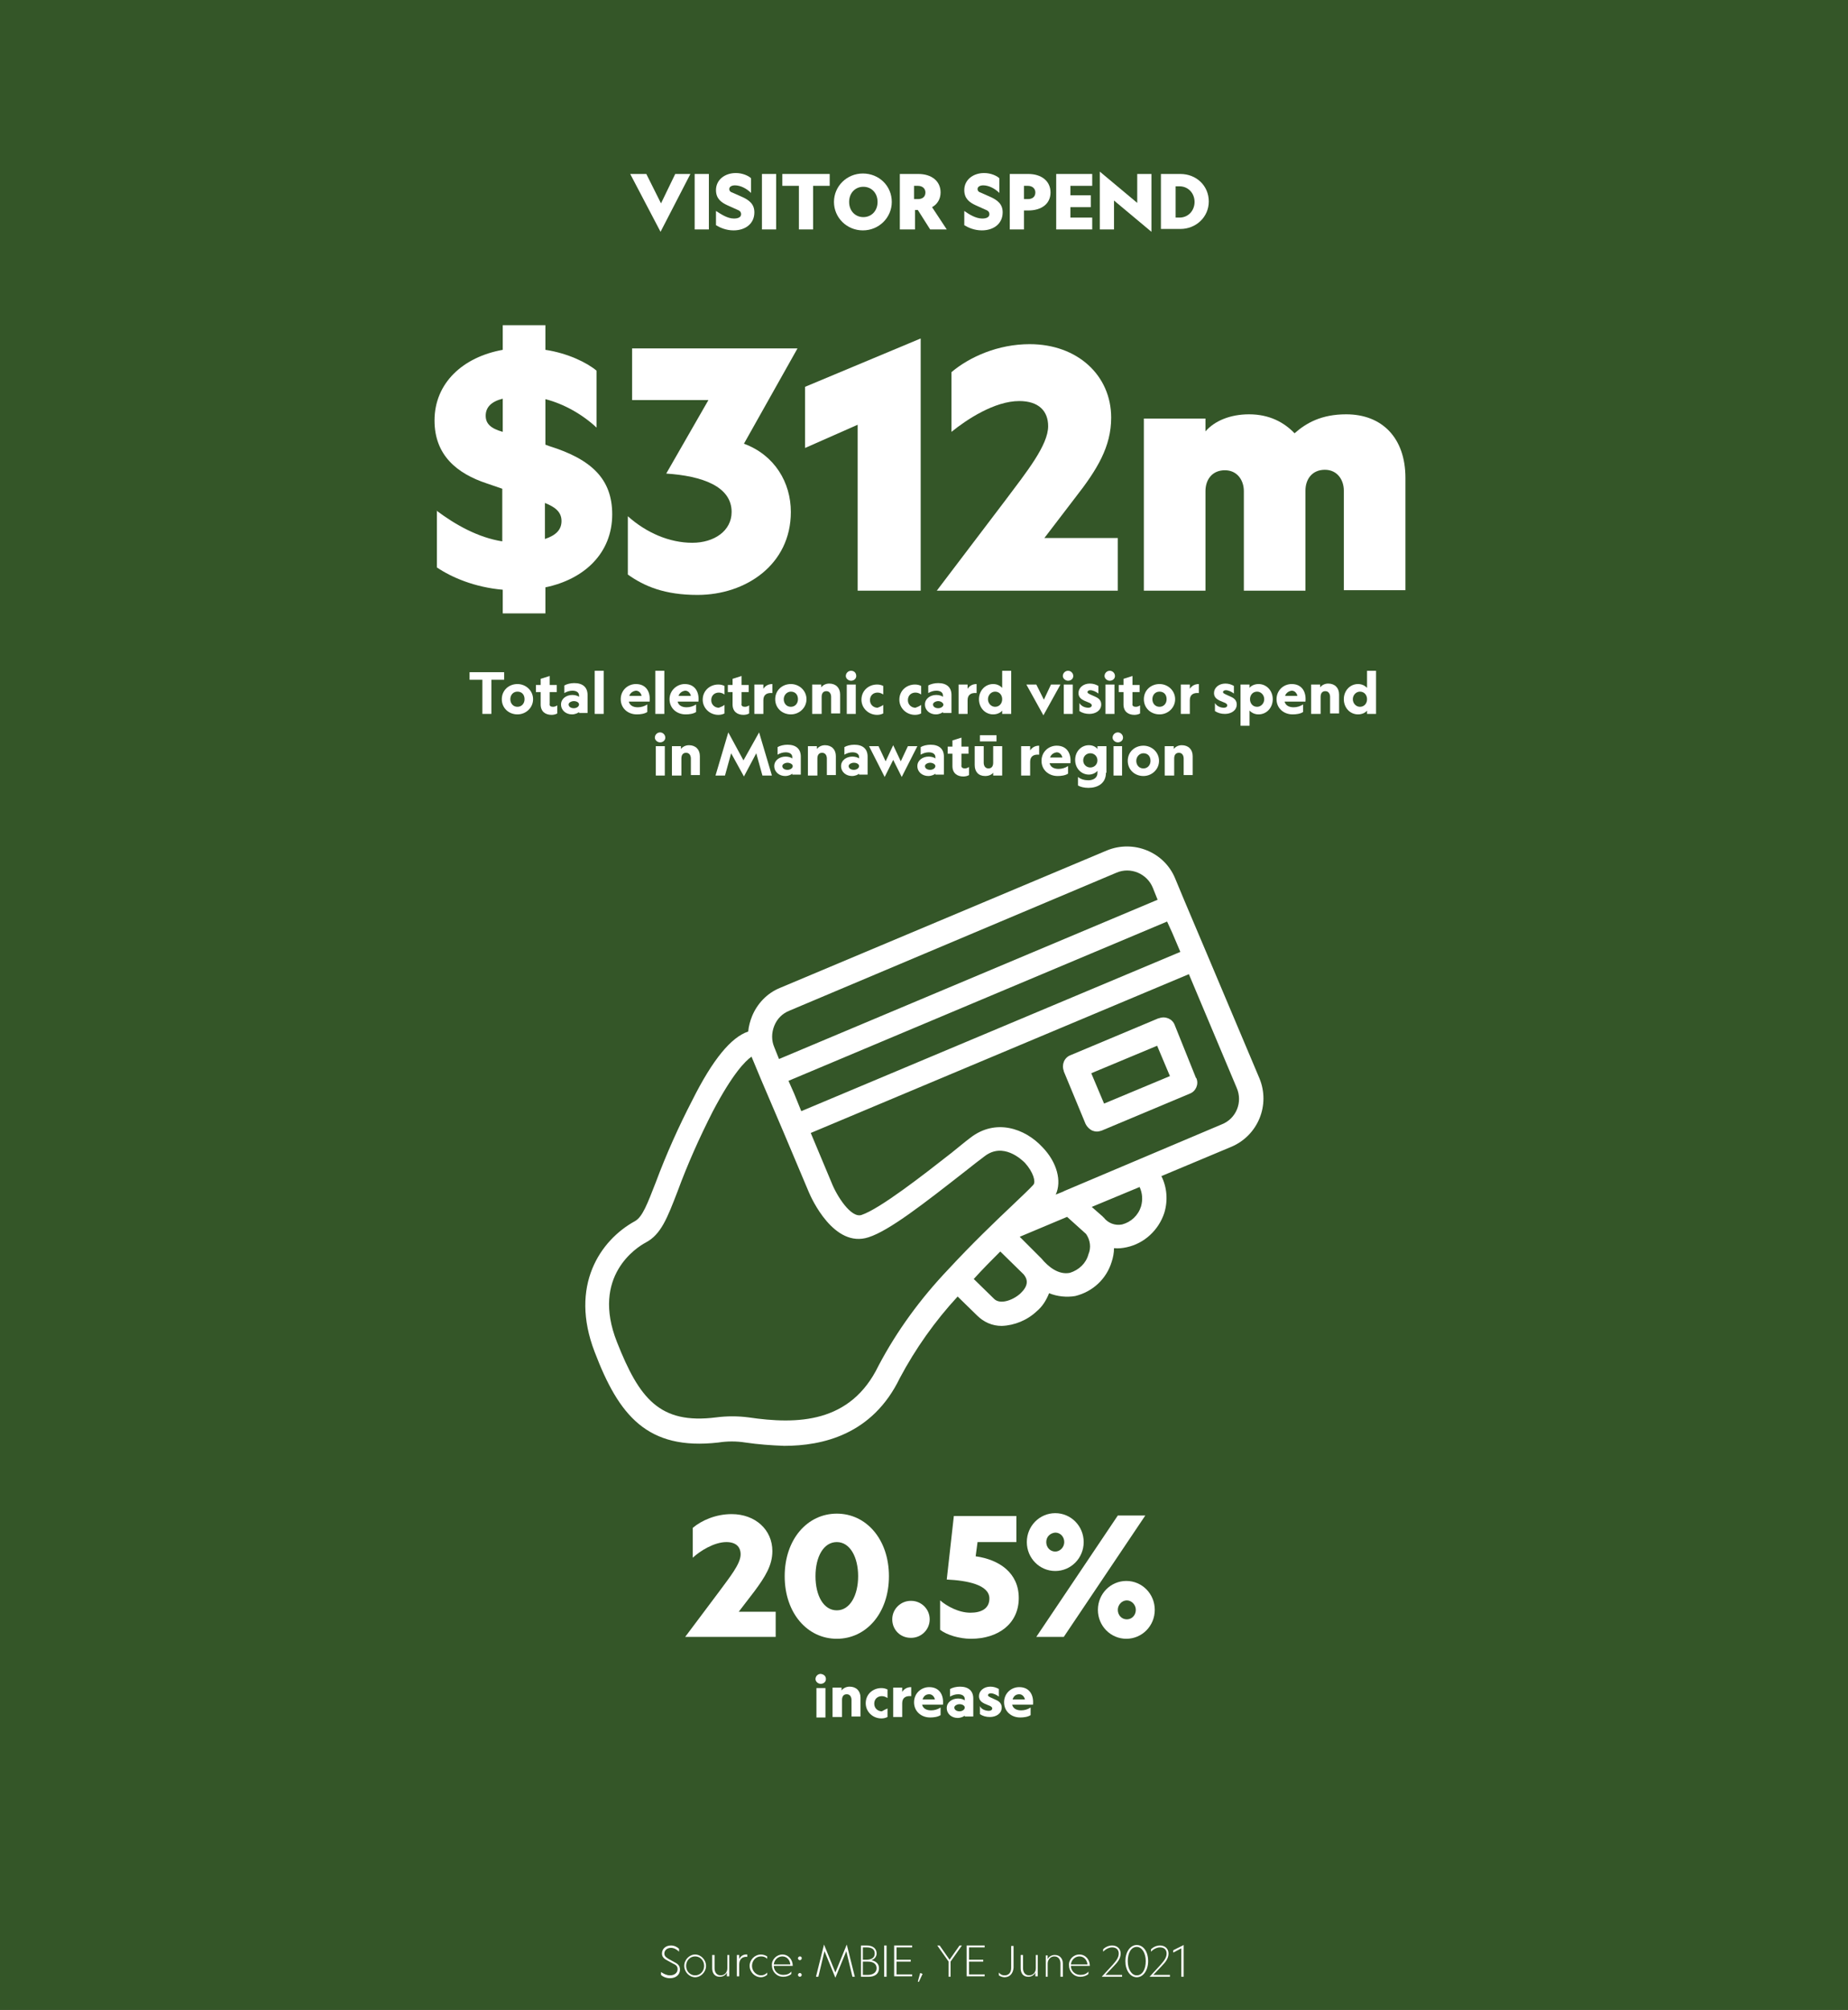
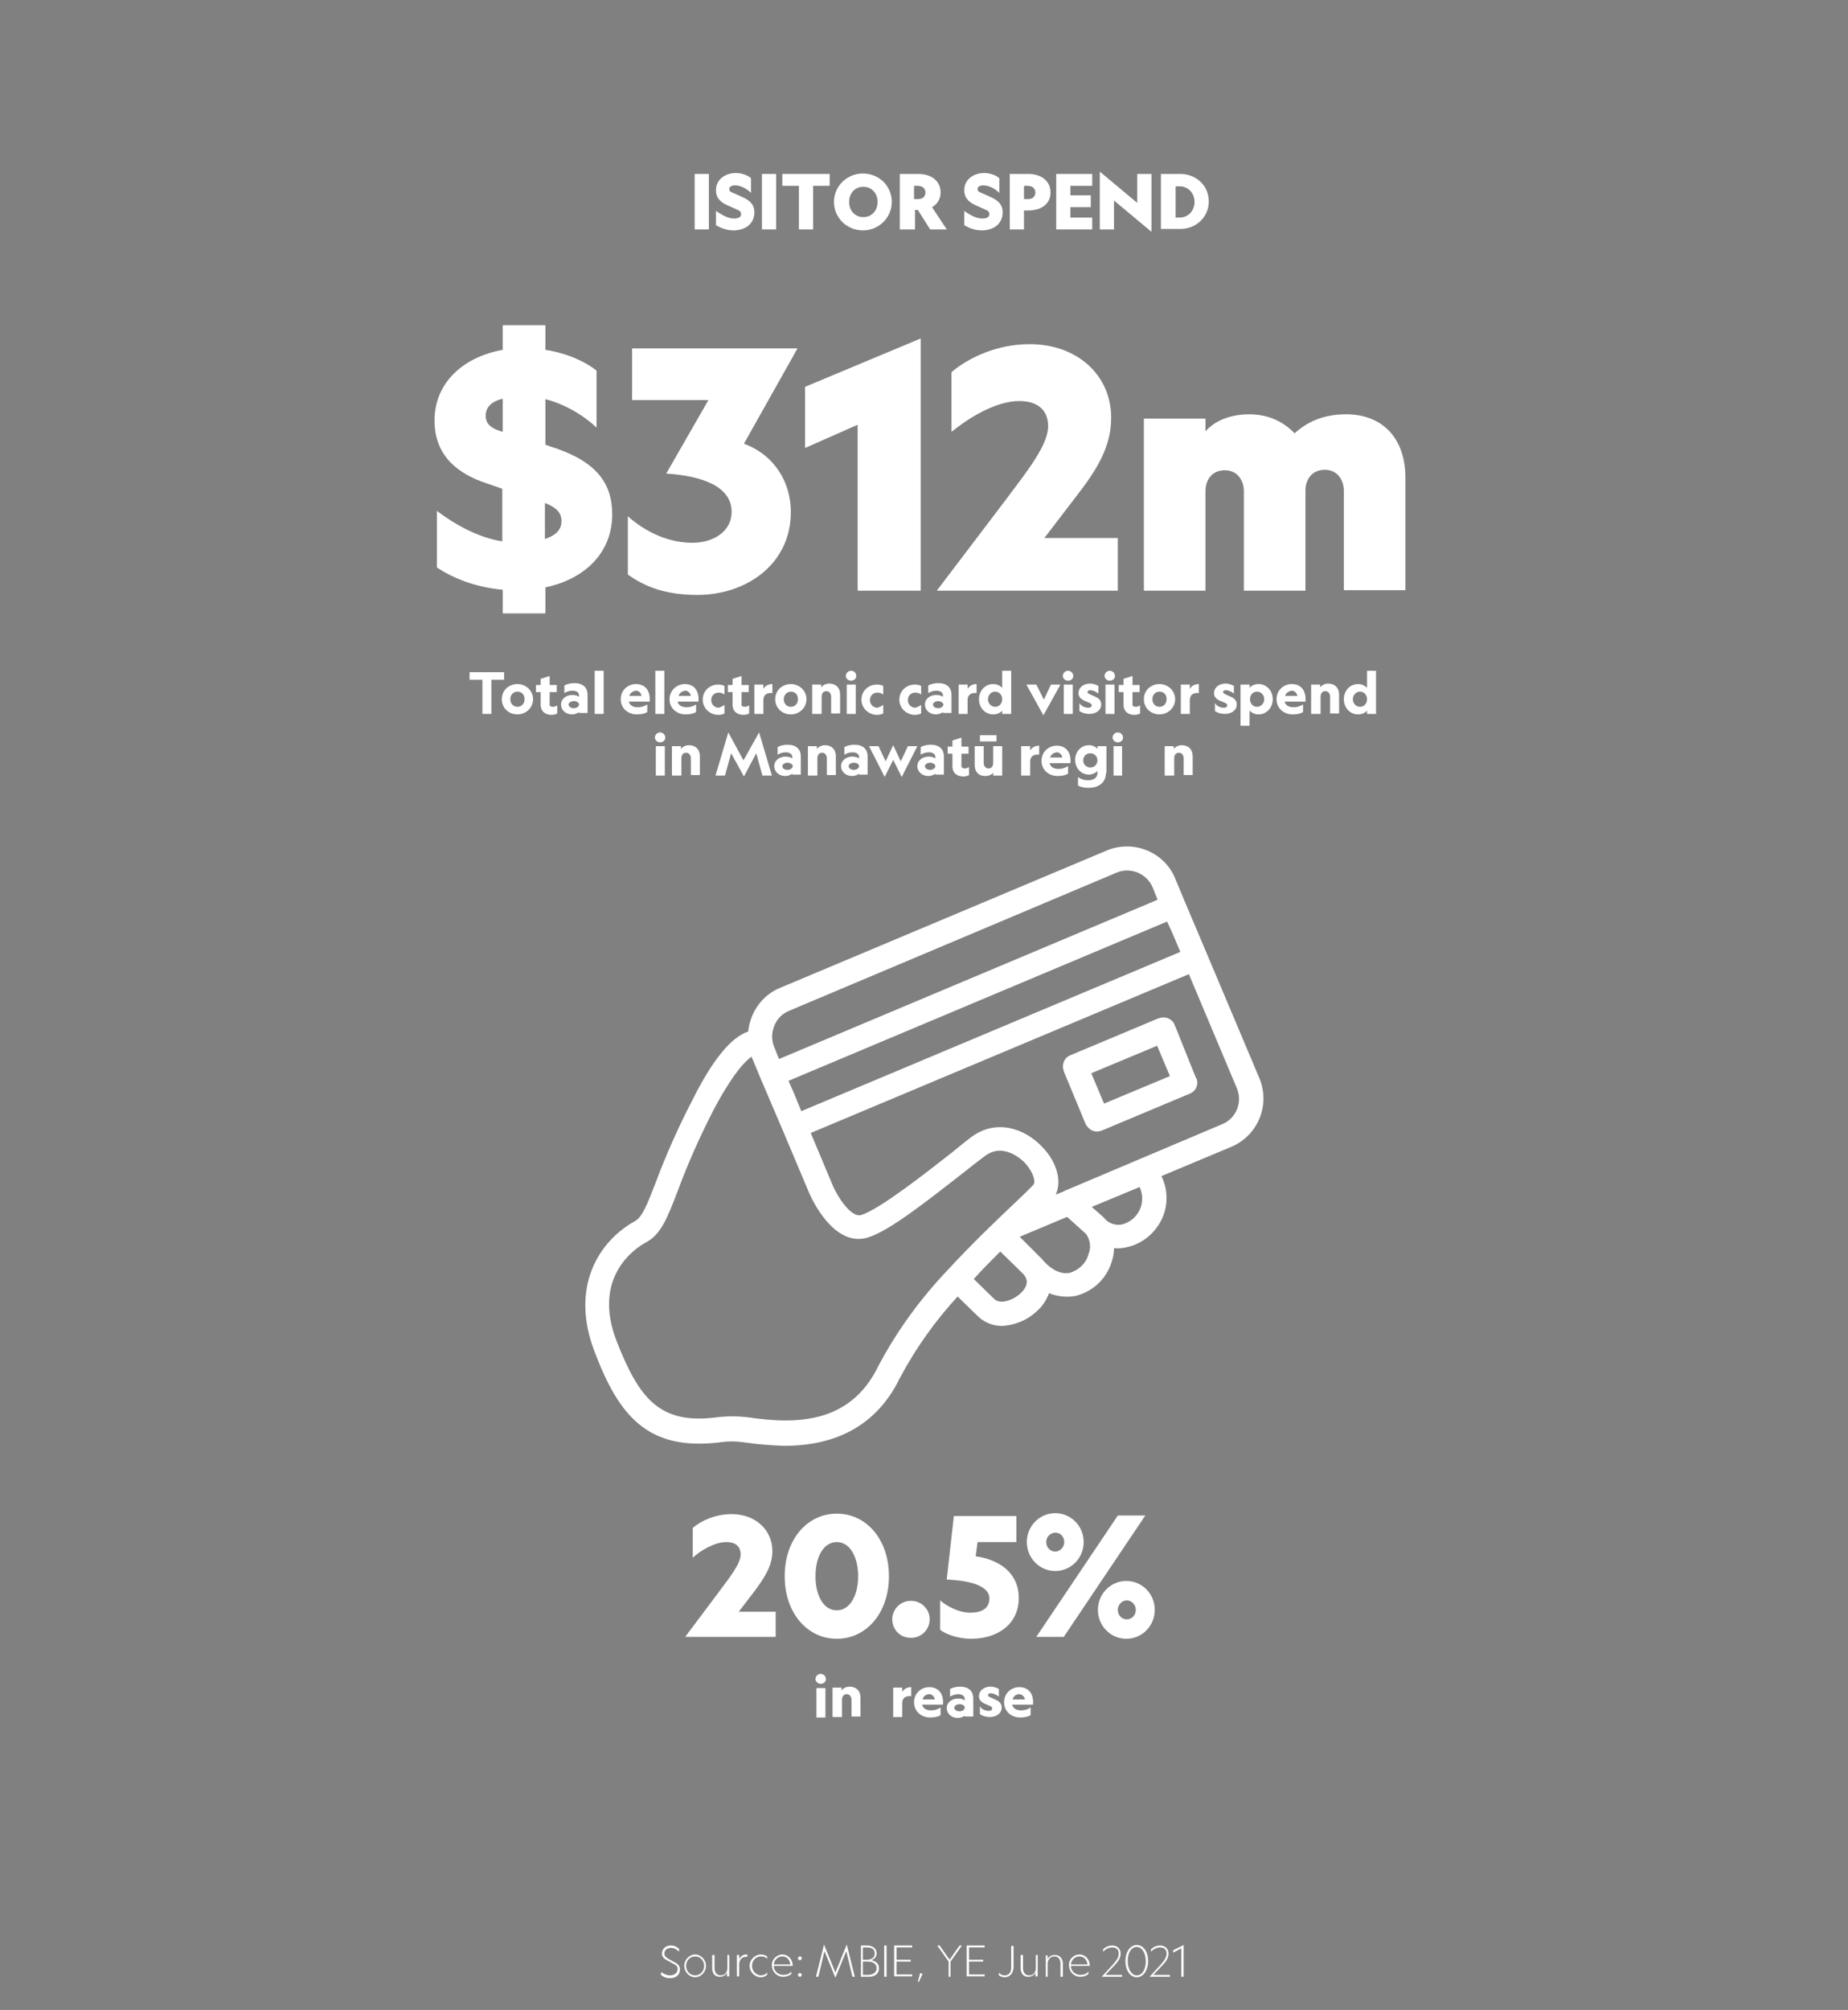
<svg xmlns="http://www.w3.org/2000/svg" xmlns:xlink="http://www.w3.org/1999/xlink" version="1.1" id="Layer_1" x="0px" y="0px" viewBox="0 0 390 424" style="enable-background:new 0 0 390 424;" xml:space="preserve">
  <rect x="0" y="0" width="390" height="424" fill="#808080" stroke="none" />
  <style type="text/css">
	.st0{clip-path:url(#SVGID_00000114034762652358859490000016281493060487600312_);fill:#345628;}
	.st1{enable-background:new    ;}
	.st2{fill:#FFFFFF;}
</style>
  <g>
    <g>
      <g>
        <defs>
-           <rect id="SVGID_1_" width="390" height="424" />
-         </defs>
+           </defs>
        <clipPath id="SVGID_00000181056143397305308170000015966554180770235043_">
          <use xlink:href="#SVGID_1_" style="overflow:visible;" />
        </clipPath>
        <polygon style="clip-path:url(#SVGID_00000181056143397305308170000015966554180770235043_);fill:#345628;" points="-0.6,-0.5      -0.6,424 390.6,424 390.6,-0.5    " />
      </g>
    </g>
    <g class="st1">
      <path class="st2" d="M92.1,107.7c4,3,8.8,5.7,13.9,6.5v-11.1l-3.2-1.1c-6.4-2.1-11.1-6-11.1-13.3c0-7.9,6-13.4,14.4-14.9v-5.2h9    v5.2c4.7,0.7,8.8,2.7,10.8,4.4v12c-3-2.8-6.9-5-10.8-6v9.6l0.8,0.3c9,2.8,13.3,7,13.3,14.4c0,8.2-5.9,13.7-14.1,15.4v5.5h-9v-5    c-5.9-0.5-10.8-2.6-13.9-4.7V107.7z M106.1,91.1v-7c-2.4,0.6-3.6,1.8-3.6,3.6C102.5,89.4,103.6,90.4,106.1,91.1z M115,106.1v7.6    c2.4-0.8,3.5-2,3.5-3.8C118.5,107.9,117,106.9,115,106.1z" />
      <path class="st2" d="M133.5,73.5h34.8L157,93.6c6.5,2.4,9.9,8.2,9.9,14.4c0,11.1-9.5,17.5-19.7,17.5c-6.9,0-11.2-1.8-14.7-4.3    v-12.3c3.9,3.5,8.8,5.6,13.6,5.6c4.6,0,8.3-2.5,8.3-6.5c0-5.4-6.2-7.6-13.8-8.1l8.9-15.5h-16.1V73.5z" />
      <path class="st2" d="M194.3,124.6H181v-35l-11.1,4.9V81.6l24.4-10.2V124.6z" />
      <path class="st2" d="M235.9,113.7v10.9h-38.2l14.5-19.1c4.5-6,9-11.6,9-15.6c0-3.2-2-5.3-6.1-5.3c-5.2,0-11.1,3.9-14.3,6.5V78.5    c3.8-3.2,9.8-5.9,16.5-5.9c10.1,0,17.2,6.6,17.2,15.5c0,6.1-2.9,10.9-7.6,16.9l-6.5,8.5H235.9z" />
      <path class="st2" d="M275.5,124.6h-13v-21c0-2.3-1.4-4.4-4-4.4c-2.7,0-4.1,2-4.1,4.4v21h-13V88.3h13v2.7c1.9-2.2,5.2-3.6,9.2-3.6    c4.3,0,7.4,1.7,9.6,4c2.5-2.2,5.7-4,10.9-4c7.6,0,12.5,5,12.5,13.4v23.7h-13v-21c0-2.3-1.4-4.4-4-4.4c-2.7,0-4.1,2-4.1,4.4V124.6z    " />
    </g>
    <g class="st1">
      <path class="st2" d="M103.7,143.4v7.2h-1.9v-7.2h-2.7v-1.6h7.3v1.6H103.7z" />
    </g>
    <g class="st1">
      <path class="st2" d="M105.9,147.5c0-1.9,1.5-3.2,3.3-3.2c1.8,0,3.3,1.4,3.3,3.2s-1.5,3.2-3.3,3.2    C107.4,150.7,105.9,149.4,105.9,147.5z M107.7,147.5c0,0.9,0.6,1.6,1.5,1.6c0.9,0,1.5-0.7,1.5-1.6c0-1-0.6-1.6-1.5-1.6    C108.3,145.9,107.7,146.6,107.7,147.5z" />
      <path class="st2" d="M116.7,149.1c0.3,0,0.6-0.1,0.9-0.3v1.7c-0.3,0.2-0.8,0.3-1.2,0.3c-1.3,0-2.3-0.7-2.3-2.2v-2.6h-1v-1.5h1    v-1.3l1.9-0.6v1.9h1.5v1.5h-1.5v2.4C115.9,148.9,116.2,149.1,116.7,149.1z" />
      <path class="st2" d="M122.2,150.2c-0.2,0.2-0.8,0.5-1.5,0.5c-1.2,0-2.3-0.8-2.3-2.1c0-1.2,1.1-2,2.4-2c0.6,0,1.2,0.2,1.4,0.4v-0.3    c0-0.6-0.5-1-1.4-1c-0.6,0-1.2,0.2-1.7,0.5v-1.6c0.5-0.3,1.3-0.5,2.1-0.5c1.8,0,2.8,0.9,2.8,2.5v3.8h-1.8V150.2z M121.1,147.9    c-0.5,0-1.1,0.3-1.1,0.7c0,0.5,0.5,0.8,1.1,0.8c0.5,0,1.1-0.3,1.1-0.8C122.2,148.2,121.7,147.9,121.1,147.9z" />
      <path class="st2" d="M127.4,141.5v9.1h-1.9v-9.1H127.4z" />
      <path class="st2" d="M134.2,144.3c2.2,0,3.1,1.7,2.9,3.7h-4.4c0.2,0.8,0.9,1.2,1.9,1.2c0.7,0,1.4-0.2,2-0.6v1.6    c-0.6,0.4-1.5,0.5-2.2,0.5c-1.9,0-3.4-1.3-3.4-3.2S132.5,144.3,134.2,144.3z M132.8,146.8h2.6c-0.1-0.5-0.5-1.1-1.2-1.1    C133.5,145.8,133,146.2,132.8,146.8z" />
      <path class="st2" d="M140.2,141.5v9.1h-1.9v-9.1H140.2z" />
      <path class="st2" d="M144.5,144.3c2.2,0,3.1,1.7,2.9,3.7h-4.4c0.2,0.8,0.9,1.2,1.9,1.2c0.7,0,1.4-0.2,2-0.6v1.6    c-0.6,0.4-1.5,0.5-2.2,0.5c-1.9,0-3.4-1.3-3.4-3.2S142.9,144.3,144.5,144.3z M143.2,146.8h2.6c-0.1-0.5-0.5-1.1-1.2-1.1    C143.9,145.8,143.4,146.2,143.2,146.8z" />
      <path class="st2" d="M152.9,148.7v1.8c-0.4,0.2-0.8,0.3-1.3,0.3c-1.8,0-3.3-1.4-3.3-3.2c0-1.9,1.5-3.2,3.3-3.2    c0.5,0,0.9,0.1,1.3,0.3v1.8c-0.3-0.2-0.7-0.4-1.2-0.4c-0.9,0-1.6,0.6-1.6,1.6c0,1,0.8,1.6,1.6,1.6    C152.2,149.1,152.5,149,152.9,148.7z" />
      <path class="st2" d="M157.2,149.1c0.3,0,0.6-0.1,0.9-0.3v1.7c-0.3,0.2-0.8,0.3-1.2,0.3c-1.3,0-2.3-0.7-2.3-2.2v-2.6h-1v-1.5h1    v-1.3l1.9-0.6v1.9h1.5v1.5h-1.5v2.4C156.4,148.9,156.7,149.1,157.2,149.1z" />
      <path class="st2" d="M163,146.2c-1.1-0.1-1.9,0.3-1.9,1.5v2.9h-1.9v-6.2h1.9v0.9c0.4-0.6,1-1,1.9-1V146.2z" />
    </g>
    <g class="st1">
      <path class="st2" d="M163.6,147.5c0-1.9,1.5-3.2,3.3-3.2c1.8,0,3.3,1.4,3.3,3.2s-1.5,3.2-3.3,3.2    C165.1,150.7,163.6,149.4,163.6,147.5z M165.4,147.5c0,0.9,0.6,1.6,1.5,1.6c0.9,0,1.5-0.7,1.5-1.6c0-1-0.6-1.6-1.5-1.6    C166.1,145.9,165.4,146.6,165.4,147.5z" />
      <path class="st2" d="M173.3,150.6h-1.9v-6.2h1.9v0.6c0.3-0.4,0.9-0.8,1.7-0.8c1.4,0,2.3,0.9,2.3,2.3v4h-1.9v-3.5    c0-0.6-0.3-1.2-1-1.2c-0.7,0-1,0.5-1,1.2V150.6z" />
      <path class="st2" d="M180.7,142.6c0,0.6-0.5,1-1.1,1h0c-0.6,0-1.1-0.5-1.1-1c0-0.6,0.5-1.1,1.1-1.1h0    C180.3,141.5,180.7,142,180.7,142.6z M180.6,144.4v6.2h-1.9v-6.2H180.6z" />
      <path class="st2" d="M186.4,148.7v1.8c-0.4,0.2-0.8,0.3-1.3,0.3c-1.8,0-3.3-1.4-3.3-3.2c0-1.9,1.5-3.2,3.3-3.2    c0.5,0,0.9,0.1,1.3,0.3v1.8c-0.3-0.2-0.7-0.4-1.2-0.4c-0.9,0-1.6,0.6-1.6,1.6c0,1,0.8,1.6,1.6,1.6    C185.7,149.1,186,149,186.4,148.7z" />
      <path class="st2" d="M194.4,148.7v1.8c-0.4,0.2-0.8,0.3-1.3,0.3c-1.8,0-3.3-1.4-3.3-3.2c0-1.9,1.5-3.2,3.3-3.2    c0.5,0,0.9,0.1,1.3,0.3v1.8c-0.3-0.2-0.7-0.4-1.2-0.4c-0.9,0-1.6,0.6-1.6,1.6c0,1,0.8,1.6,1.6,1.6    C193.7,149.1,194,149,194.4,148.7z" />
      <path class="st2" d="M199,150.2c-0.2,0.2-0.8,0.5-1.5,0.5c-1.2,0-2.3-0.8-2.3-2.1c0-1.2,1.1-2,2.4-2c0.6,0,1.2,0.2,1.4,0.4v-0.3    c0-0.6-0.5-1-1.4-1c-0.6,0-1.2,0.2-1.7,0.5v-1.6c0.5-0.3,1.3-0.5,2.1-0.5c1.8,0,2.8,0.9,2.8,2.5v3.8H199V150.2z M198,147.9    c-0.5,0-1.1,0.3-1.1,0.7c0,0.5,0.5,0.8,1.1,0.8c0.5,0,1.1-0.3,1.1-0.8C199,148.2,198.5,147.9,198,147.9z" />
      <path class="st2" d="M206.1,146.2c-1.1-0.1-1.9,0.3-1.9,1.5v2.9h-1.9v-6.2h1.9v0.9c0.4-0.6,1-1,1.9-1V146.2z" />
    </g>
    <g class="st1">
      <path class="st2" d="M211.5,145.1v-3.6h1.9v9.1h-1.9v-0.7c-0.3,0.4-1,0.8-1.9,0.8c-1.7,0-3-1.4-3-3.2c0-1.8,1.3-3.2,3-3.2    C210.5,144.3,211.1,144.7,211.5,145.1z M208.5,147.5c0,0.9,0.7,1.6,1.5,1.6c0.9,0,1.5-0.7,1.5-1.6c0-0.9-0.6-1.6-1.5-1.6    C209.2,145.9,208.5,146.6,208.5,147.5z" />
      <path class="st2" d="M221.8,144.4h2l-3.6,6.5l-3.6-6.5h2.1l1.6,3.2L221.8,144.4z" />
      <path class="st2" d="M226.5,142.6c0,0.6-0.5,1-1.1,1h0c-0.6,0-1.1-0.5-1.1-1c0-0.6,0.5-1.1,1.1-1.1h0    C226,141.5,226.5,142,226.5,142.6z M226.4,144.4v6.2h-1.9v-6.2H226.4z" />
      <path class="st2" d="M229.7,149.3c0.4,0,0.7-0.2,0.7-0.5c0-0.2-0.1-0.3-0.4-0.5l-1.2-0.5c-0.6-0.3-1.2-0.7-1.2-1.6    c0-1.1,1-2,2.4-2c0.7,0,1.3,0.2,1.8,0.5v1.6c-0.5-0.4-1.2-0.7-1.7-0.7c-0.4,0-0.6,0.2-0.6,0.4c0,0.2,0.2,0.3,0.6,0.5l1.1,0.5    c0.7,0.3,1.2,0.8,1.2,1.6c0,1.3-1.2,2-2.5,2c-0.8,0-1.5-0.2-2.1-0.6v-1.7C228.2,149,229,149.3,229.7,149.3z" />
      <path class="st2" d="M235.3,142.6c0,0.6-0.5,1-1.1,1h0c-0.6,0-1.1-0.5-1.1-1c0-0.6,0.5-1.1,1.1-1.1h0    C234.8,141.5,235.3,142,235.3,142.6z M235.2,144.4v6.2h-1.9v-6.2H235.2z" />
      <path class="st2" d="M239.7,149.1c0.3,0,0.6-0.1,0.9-0.3v1.7c-0.3,0.2-0.8,0.3-1.2,0.3c-1.3,0-2.3-0.7-2.3-2.2v-2.6h-1v-1.5h1    v-1.3l1.9-0.6v1.9h1.5v1.5h-1.5v2.4C238.9,148.9,239.2,149.1,239.7,149.1z" />
      <path class="st2" d="M241.4,147.5c0-1.9,1.5-3.2,3.3-3.2c1.8,0,3.3,1.4,3.3,3.2s-1.5,3.2-3.3,3.2    C242.9,150.7,241.4,149.4,241.4,147.5z M243.2,147.5c0,0.9,0.6,1.6,1.5,1.6c0.9,0,1.5-0.7,1.5-1.6c0-1-0.6-1.6-1.5-1.6    C243.8,145.9,243.2,146.6,243.2,147.5z" />
      <path class="st2" d="M253,146.2c-1.1-0.1-1.9,0.3-1.9,1.5v2.9h-1.9v-6.2h1.9v0.9c0.4-0.6,1-1,1.9-1V146.2z" />
      <path class="st2" d="M258.3,149.3c0.4,0,0.7-0.2,0.7-0.5c0-0.2-0.1-0.3-0.4-0.5l-1.2-0.5c-0.6-0.3-1.2-0.7-1.2-1.6    c0-1.1,1-2,2.4-2c0.7,0,1.3,0.2,1.8,0.5v1.6c-0.5-0.4-1.2-0.7-1.7-0.7c-0.4,0-0.6,0.2-0.6,0.4c0,0.2,0.2,0.3,0.6,0.5l1.1,0.5    c0.7,0.3,1.2,0.8,1.2,1.6c0,1.3-1.2,2-2.5,2c-0.8,0-1.5-0.2-2.1-0.6v-1.7C256.8,149,257.6,149.3,258.3,149.3z" />
      <path class="st2" d="M268.6,147.5c0,1.8-1.3,3.2-3,3.2c-0.9,0-1.5-0.4-1.9-0.8v3.2h-1.9v-8.7h1.9v0.7c0.3-0.4,1-0.8,1.9-0.8    C267.3,144.3,268.6,145.7,268.6,147.5z M263.8,147.5c0,0.9,0.6,1.6,1.5,1.6c0.8,0,1.5-0.7,1.5-1.6c0-0.9-0.7-1.6-1.5-1.6    C264.4,145.9,263.8,146.6,263.8,147.5z" />
      <path class="st2" d="M272.6,144.3c2.2,0,3.1,1.7,2.9,3.7h-4.4c0.2,0.8,0.9,1.2,1.9,1.2c0.7,0,1.4-0.2,2-0.6v1.6    c-0.6,0.4-1.5,0.5-2.2,0.5c-1.9,0-3.4-1.3-3.4-3.2S270.9,144.3,272.6,144.3z M271.2,146.8h2.6c-0.1-0.5-0.5-1.1-1.2-1.1    C271.9,145.8,271.4,146.2,271.2,146.8z" />
      <path class="st2" d="M278.6,150.6h-1.9v-6.2h1.9v0.6c0.3-0.4,0.9-0.8,1.7-0.8c1.4,0,2.3,0.9,2.3,2.3v4h-1.9v-3.5    c0-0.6-0.3-1.2-1-1.2c-0.7,0-1,0.5-1,1.2V150.6z" />
      <path class="st2" d="M288.5,145.1v-3.6h1.9v9.1h-1.9v-0.7c-0.3,0.4-1,0.8-1.9,0.8c-1.7,0-3-1.4-3-3.2c0-1.8,1.3-3.2,3-3.2    C287.5,144.3,288.1,144.7,288.5,145.1z M285.5,147.5c0,0.9,0.7,1.6,1.5,1.6c0.9,0,1.5-0.7,1.5-1.6c0-0.9-0.6-1.6-1.5-1.6    C286.2,145.9,285.5,146.6,285.5,147.5z" />
    </g>
    <g class="st1">
      <path class="st2" d="M140.4,155.6c0,0.6-0.5,1-1.1,1h0c-0.6,0-1.1-0.5-1.1-1c0-0.6,0.5-1.1,1.1-1.1h0    C139.9,154.5,140.4,155,140.4,155.6z M140.3,157.4v6.2h-1.9v-6.2H140.3z" />
      <path class="st2" d="M143.7,163.6h-1.9v-6.2h1.9v0.6c0.3-0.4,0.9-0.8,1.7-0.8c1.4,0,2.3,0.9,2.3,2.3v4h-1.9v-3.5    c0-0.6-0.3-1.2-1-1.2c-0.7,0-1,0.5-1,1.2V163.6z" />
      <path class="st2" d="M160.2,154.5l2.7,9.1h-2l-1.3-4.7l-2.6,4.9l-2.7-4.9l-1.3,4.7h-2l2.7-9.1l3.2,5.9L160.2,154.5z" />
      <path class="st2" d="M167.2,163.2c-0.2,0.2-0.8,0.5-1.5,0.5c-1.2,0-2.3-0.8-2.3-2.1c0-1.2,1.1-2,2.4-2c0.6,0,1.2,0.2,1.4,0.4v-0.3    c0-0.6-0.5-1-1.4-1c-0.6,0-1.2,0.2-1.7,0.5v-1.6c0.5-0.3,1.3-0.5,2.1-0.5c1.8,0,2.8,0.9,2.8,2.5v3.8h-1.8V163.2z M166.2,160.9    c-0.5,0-1.1,0.3-1.1,0.7c0,0.5,0.5,0.8,1.1,0.8c0.5,0,1.1-0.3,1.1-0.8C167.3,161.2,166.7,160.9,166.2,160.9z" />
      <path class="st2" d="M172.4,163.6h-1.9v-6.2h1.9v0.6c0.3-0.4,0.9-0.8,1.7-0.8c1.4,0,2.3,0.9,2.3,2.3v4h-1.9v-3.5    c0-0.6-0.3-1.2-1-1.2c-0.7,0-1,0.5-1,1.2V163.6z" />
      <path class="st2" d="M181.3,163.2c-0.2,0.2-0.8,0.5-1.5,0.5c-1.2,0-2.3-0.8-2.3-2.1c0-1.2,1.1-2,2.4-2c0.6,0,1.2,0.2,1.4,0.4v-0.3    c0-0.6-0.5-1-1.4-1c-0.6,0-1.2,0.2-1.7,0.5v-1.6c0.5-0.3,1.3-0.5,2.1-0.5c1.8,0,2.8,0.9,2.8,2.5v3.8h-1.8V163.2z M180.2,160.9    c-0.5,0-1.1,0.3-1.1,0.7c0,0.5,0.5,0.8,1.1,0.8c0.5,0,1.1-0.3,1.1-0.8C181.3,161.2,180.8,160.9,180.2,160.9z" />
    </g>
    <g class="st1">
      <path class="st2" d="M190.1,160.6l1.5-3.2h2l-3.3,6.5l-1.8-3.6l-1.8,3.6l-3.3-6.5h2l1.5,3.2l1.6-3.4L190.1,160.6z" />
      <path class="st2" d="M197.4,163.2c-0.2,0.2-0.8,0.5-1.5,0.5c-1.2,0-2.3-0.8-2.3-2.1c0-1.2,1.1-2,2.4-2c0.6,0,1.2,0.2,1.4,0.4v-0.3    c0-0.6-0.5-1-1.4-1c-0.6,0-1.2,0.2-1.7,0.5v-1.6c0.5-0.3,1.3-0.5,2.1-0.5c1.8,0,2.8,0.9,2.8,2.5v3.8h-1.8V163.2z M196.3,160.9    c-0.5,0-1.1,0.3-1.1,0.7c0,0.5,0.5,0.8,1.1,0.8c0.5,0,1.1-0.3,1.1-0.8C197.4,161.2,196.8,160.9,196.3,160.9z" />
    </g>
    <g class="st1">
      <path class="st2" d="M203.6,162.1c0.3,0,0.6-0.1,0.9-0.3v1.7c-0.3,0.2-0.8,0.3-1.2,0.3c-1.3,0-2.3-0.7-2.3-2.2v-2.6h-1v-1.5h1    v-1.3l1.9-0.6v1.9h1.5v1.5h-1.5v2.4C202.8,161.9,203.2,162.1,203.6,162.1z" />
      <path class="st2" d="M209.6,157.4h1.9v6.2h-1.9V163c-0.3,0.4-0.9,0.7-1.7,0.7c-1.4,0-2.2-0.9-2.2-2.3v-4h1.9v3.5    c0,0.6,0.3,1.2,1,1.2c0.7,0,1-0.5,1-1.2V157.4z M206.8,155.1h3.5v1.3h-3.5V155.1z" />
      <path class="st2" d="M219.3,159.2c-1.1-0.1-1.9,0.3-1.9,1.5v2.9h-1.9v-6.2h1.9v0.9c0.4-0.6,1-1,1.9-1V159.2z" />
    </g>
    <g class="st1">
      <path class="st2" d="M223,157.3c2.2,0,3.1,1.7,2.9,3.7h-4.4c0.2,0.8,0.9,1.2,1.9,1.2c0.7,0,1.4-0.2,2-0.6v1.6    c-0.6,0.4-1.5,0.5-2.2,0.5c-1.9,0-3.4-1.3-3.4-3.2S221.3,157.3,223,157.3z M221.6,159.8h2.6c-0.1-0.5-0.5-1.1-1.2-1.1    C222.3,158.8,221.8,159.2,221.6,159.8z" />
      <path class="st2" d="M233.4,163c0,2.3-1.8,3.2-3.7,3.2c-0.9,0-1.7-0.2-2.2-0.5v-1.8c0.6,0.5,1.4,0.7,2.2,0.7c1,0,1.9-0.5,1.9-1.5    v-0.5c-0.3,0.4-1,0.8-1.8,0.8c-1.6,0-2.9-1.3-2.9-3.1c0-1.8,1.3-3.1,2.9-3.1c0.9,0,1.5,0.4,1.8,0.8v-0.6h1.9V163z M230.1,158.9    c-0.8,0-1.5,0.6-1.5,1.5s0.7,1.5,1.5,1.5c0.8,0,1.5-0.6,1.5-1.5S230.9,158.9,230.1,158.9z" />
      <path class="st2" d="M237,155.6c0,0.6-0.5,1-1.1,1h0c-0.6,0-1.1-0.5-1.1-1c0-0.6,0.5-1.1,1.1-1.1h0C236.5,154.5,237,155,237,155.6    z M236.8,157.4v6.2H235v-6.2H236.8z" />
-       <path class="st2" d="M238,160.5c0-1.9,1.5-3.2,3.3-3.2c1.8,0,3.3,1.4,3.3,3.2s-1.5,3.2-3.3,3.2C239.5,163.7,238,162.4,238,160.5z     M239.8,160.5c0,0.9,0.6,1.6,1.5,1.6c0.9,0,1.5-0.7,1.5-1.6c0-1-0.6-1.6-1.5-1.6C240.5,158.9,239.8,159.6,239.8,160.5z" />
      <path class="st2" d="M247.7,163.6h-1.9v-6.2h1.9v0.6c0.3-0.4,0.9-0.8,1.7-0.8c1.4,0,2.3,0.9,2.3,2.3v4h-1.9v-3.5    c0-0.6-0.3-1.2-1-1.2c-0.7,0-1,0.5-1,1.2V163.6z" />
    </g>
    <g class="st1">
-       <path class="st2" d="M133,36.7h3.4l3.1,6.2l3-6.2h3.2l-6.3,12.2L133,36.7z" />
      <path class="st2" d="M149.6,36.7v11.7h-3V36.7H149.6z" />
      <path class="st2" d="M154.9,46.1c0.9,0,1.5-0.3,1.5-0.9c0-0.6-0.4-0.8-0.9-1l-2-0.9c-1.3-0.6-2.4-1.4-2.4-3.2    c0-2.2,1.9-3.6,4.2-3.6c1.4,0,2.7,0.6,3.2,1.1v3.1c-0.9-0.9-2.2-1.6-3.4-1.6c-0.7,0-1.2,0.3-1.2,0.8c0,0.3,0.2,0.6,0.6,0.7    l1.8,0.8c1.9,0.8,2.9,1.7,2.9,3.4c0,2.4-1.9,3.8-4.4,3.8c-1.6,0-2.9-0.6-3.7-1.1v-3C152.2,45.2,153.5,46.1,154.9,46.1z" />
      <path class="st2" d="M163.8,36.7v11.7h-3V36.7H163.8z" />
      <path class="st2" d="M171.6,39.2v9.2h-3v-9.2h-3.5v-2.5h10v2.5H171.6z" />
    </g>
    <g class="st1">
      <path class="st2" d="M188.2,42.6c0,3.3-2.7,6-6.1,6s-6.1-2.7-6.1-6c0-3.3,2.7-6,6.1-6S188.2,39.2,188.2,42.6z M179.2,42.6    c0,1.9,1.3,3.2,3,3.2s3-1.3,3-3.2c0-1.9-1.3-3.2-3-3.2S179.2,40.7,179.2,42.6z" />
      <path class="st2" d="M192.9,48.4h-3V36.7h3.9c2.8,0,4.7,1.5,4.7,3.9c0,1.4-0.7,2.5-1.8,3.1l3.1,4.7h-3.5l-2.6-4.1h-0.6V48.4z     M192.9,42h0.8c1,0,1.6-0.5,1.6-1.4c0-0.8-0.6-1.4-1.6-1.4h-0.8V42z" />
      <path class="st2" d="M207.3,46.1c0.9,0,1.5-0.3,1.5-0.9c0-0.6-0.4-0.8-0.9-1l-2-0.9c-1.3-0.6-2.4-1.4-2.4-3.2    c0-2.2,1.9-3.6,4.2-3.6c1.4,0,2.7,0.6,3.2,1.1v3.1c-0.9-0.9-2.2-1.6-3.4-1.6c-0.7,0-1.2,0.3-1.2,0.8c0,0.3,0.2,0.6,0.6,0.7    l1.8,0.8c1.9,0.8,2.9,1.7,2.9,3.4c0,2.4-1.9,3.8-4.4,3.8c-1.6,0-2.9-0.6-3.7-1.1v-3C204.5,45.2,205.9,46.1,207.3,46.1z" />
      <path class="st2" d="M216.1,44.4v4h-3V36.7h3.9c2.8,0,4.7,1.5,4.7,3.9c0,2.4-1.9,3.8-4.7,3.8H216.1z M216.1,42h0.8    c1,0,1.6-0.5,1.6-1.4c0-0.8-0.6-1.4-1.6-1.4h-0.8V42z" />
      <path class="st2" d="M222.9,36.7h7.6v2.5h-4.6v2h4.3v2.5h-4.3v2.2h4.6v2.5h-7.6V36.7z" />
      <path class="st2" d="M240,36.7h3v12.2l-7.9-6.6v6.1h-3V36.2l7.9,6.6V36.7z" />
      <path class="st2" d="M249.1,36.7c3.4,0,6,2.5,6,5.8c0,3.3-2.7,5.8-6,5.8h-4.1V36.7H249.1z M248.1,39.2v6.7h0.8    c2,0,3.2-1.6,3.2-3.3c0-1.8-1.3-3.3-3.2-3.3H248.1z" />
    </g>
    <g class="st1">
      <path class="st2" d="M163.7,339.8v5.5h-19.1l7.2-9.6c2.2-3,4.5-5.8,4.5-7.8c0-1.6-1-2.6-3-2.6c-2.6,0-5.6,1.9-7.1,3.3v-6.3    c1.9-1.6,4.9-2.9,8.2-2.9c5,0,8.6,3.3,8.6,7.8c0,3-1.5,5.4-3.8,8.5l-3.3,4.3H163.7z" />
      <path class="st2" d="M187.6,332.5c0,7.8-4.8,13.2-11,13.2c-6.2,0-11-5.4-11-13.2s4.8-13.2,11-13.2    C182.8,319.3,187.6,324.7,187.6,332.5z M172.1,332.5c0,4.1,1.7,7.2,4.5,7.2s4.5-3.2,4.5-7.2s-1.7-7.2-4.5-7.2    S172.1,328.4,172.1,332.5z" />
    </g>
    <g class="st1">
      <path class="st2" d="M196.2,341.6c0,2.2-1.8,3.9-3.9,3.9h-0.1c-2.2,0-3.9-1.7-3.9-3.9s1.8-3.9,3.9-3.9h0.1    C194.4,337.7,196.2,339.4,196.2,341.6z" />
      <path class="st2" d="M205.9,328.3c5,0.7,9.1,3.5,9.1,8.8c0,5.4-4.3,8.6-10.1,8.6c-2.4,0-5.1-0.8-6.5-1.9v-6.2    c1.4,1.2,3.9,2.6,6.4,2.6c2.2,0,4-0.8,4-3c0-2.9-4.7-3.8-9-4l1.5-13.4h13.2v5.5h-8.2L205.9,328.3z" />
    </g>
    <g class="st1">
      <path class="st2" d="M228.7,325.3c0,3.4-2.7,6.1-6,6.1s-6-2.7-6-6.1s2.7-6.1,6-6.1S228.7,321.9,228.7,325.3z M235.9,319.7h5.8    l-17.2,25.6h-5.8L235.9,319.7z M220.8,325.3c0,1.1,0.8,2,1.9,2c1,0,1.9-0.9,1.9-2s-0.8-2-1.9-2    C221.6,323.4,220.8,324.2,220.8,325.3z M231.7,339.6c0-3.4,2.7-6.1,6-6.1s6,2.7,6,6.1s-2.7,6.1-6,6.1S231.7,343,231.7,339.6z     M237.8,337.6c-1,0-1.9,0.9-1.9,2s0.8,2,1.9,2c1.1,0,1.9-0.9,1.9-2S238.8,337.6,237.8,337.6z" />
    </g>
    <g class="st1">
      <path class="st2" d="M174.3,354.2c0,0.6-0.5,1-1.1,1h0c-0.6,0-1.1-0.5-1.1-1c0-0.6,0.5-1.1,1.1-1.1h0    C173.9,353.2,174.3,353.6,174.3,354.2z M174.2,356.1v6.2h-1.9v-6.2H174.2z" />
      <path class="st2" d="M177.6,362.2h-1.9v-6.2h1.9v0.6c0.3-0.4,0.9-0.8,1.7-0.8c1.4,0,2.3,0.9,2.3,2.3v4h-1.9v-3.5    c0-0.6-0.3-1.2-1-1.2c-0.7,0-1,0.5-1,1.2V362.2z" />
-       <path class="st2" d="M187.3,360.4v1.8c-0.4,0.2-0.8,0.3-1.3,0.3c-1.8,0-3.3-1.4-3.3-3.2c0-1.9,1.5-3.2,3.3-3.2    c0.5,0,0.9,0.1,1.3,0.3v1.8c-0.3-0.2-0.7-0.4-1.2-0.4c-0.9,0-1.6,0.6-1.6,1.6c0,1,0.8,1.6,1.6,1.6    C186.6,360.7,186.9,360.6,187.3,360.4z" />
      <path class="st2" d="M192.3,357.8c-1.1-0.1-1.9,0.3-1.9,1.5v2.9h-1.9v-6.2h1.9v0.9c0.4-0.6,1-1,1.9-1V357.8z" />
    </g>
    <g class="st1">
      <path class="st2" d="M196.1,355.9c2.2,0,3.1,1.7,2.9,3.7h-4.4c0.2,0.8,0.9,1.2,1.9,1.2c0.7,0,1.4-0.2,2-0.6v1.6    c-0.6,0.4-1.5,0.5-2.2,0.5c-1.9,0-3.4-1.3-3.4-3.2S194.4,355.9,196.1,355.9z M194.7,358.5h2.6c-0.1-0.5-0.5-1.1-1.2-1.1    C195.4,357.4,194.9,357.8,194.7,358.5z" />
      <path class="st2" d="M203.6,361.9c-0.2,0.2-0.8,0.5-1.5,0.5c-1.2,0-2.3-0.8-2.3-2.1c0-1.2,1.1-2,2.4-2c0.6,0,1.2,0.2,1.4,0.4v-0.3    c0-0.6-0.5-1-1.4-1c-0.6,0-1.2,0.2-1.7,0.5v-1.6c0.5-0.3,1.3-0.5,2.1-0.5c1.8,0,2.8,0.9,2.8,2.5v3.8h-1.8V361.9z M202.5,359.5    c-0.5,0-1.1,0.3-1.1,0.7c0,0.5,0.5,0.8,1.1,0.8c0.5,0,1.1-0.3,1.1-0.8C203.6,359.8,203.1,359.5,202.5,359.5z" />
      <path class="st2" d="M208.7,360.9c0.4,0,0.7-0.2,0.7-0.5c0-0.2-0.1-0.3-0.4-0.5l-1.2-0.5c-0.6-0.3-1.2-0.7-1.2-1.6    c0-1.1,1-2,2.4-2c0.7,0,1.3,0.2,1.8,0.5v1.6c-0.5-0.4-1.2-0.7-1.7-0.7c-0.4,0-0.6,0.2-0.6,0.4c0,0.2,0.2,0.3,0.6,0.5l1.1,0.5    c0.7,0.3,1.2,0.8,1.2,1.6c0,1.3-1.2,2-2.5,2c-0.8,0-1.5-0.2-2.1-0.6v-1.7C207.1,360.6,208,360.9,208.7,360.9z" />
      <path class="st2" d="M215.1,355.9c2.2,0,3.1,1.7,2.9,3.7h-4.4c0.2,0.8,0.9,1.2,1.9,1.2c0.7,0,1.4-0.2,2-0.6v1.6    c-0.6,0.4-1.5,0.5-2.2,0.5c-1.9,0-3.4-1.3-3.4-3.2S213.4,355.9,215.1,355.9z M213.7,358.5h2.6c-0.1-0.5-0.5-1.1-1.2-1.1    C214.4,357.4,213.9,357.8,213.7,358.5z" />
    </g>
    <g class="st1">
      <path class="st2" d="M141.4,416.7c0.9,0,1.6-0.5,1.6-1.3c0-0.6-0.3-0.9-1-1.2l-1.1-0.6c-0.6-0.3-1.2-0.7-1.2-1.5    c0-1,0.8-1.7,1.9-1.7c0.7,0,1.3,0.3,1.7,0.7v0.6c-0.5-0.5-1.1-0.8-1.7-0.8c-0.8,0-1.4,0.5-1.4,1.2c0,0.6,0.5,0.9,1,1.2l1.1,0.6    c0.8,0.4,1.2,0.8,1.2,1.6c0,1.1-0.9,1.8-2.1,1.8c-0.8,0-1.5-0.3-1.9-0.7v-0.6C140.1,416.4,140.7,416.7,141.4,416.7z" />
      <path class="st2" d="M144.4,414.7c0-1.3,1.1-2.4,2.3-2.4s2.3,1.1,2.3,2.4s-1.1,2.4-2.3,2.4S144.4,416,144.4,414.7z M144.8,414.7    c0,1.1,0.8,2,1.9,2s1.9-0.9,1.9-2c0-1.1-0.8-2-1.9-2S144.8,413.6,144.8,414.7z" />
      <path class="st2" d="M153.4,412.4h0.5v4.5h-0.5v-0.8c-0.2,0.5-0.8,0.9-1.5,0.9c-1.1,0-1.6-0.8-1.6-1.8v-2.8h0.5v2.8    c0,0.8,0.4,1.5,1.3,1.5c0.8,0,1.4-0.6,1.4-1.5V412.4z" />
      <path class="st2" d="M157.7,412.8c-0.8-0.1-1.7,0.3-1.7,1.6v2.5h-0.5v-4.5h0.5v0.9c0.2-0.6,0.9-1.1,1.7-1V412.8z" />
    </g>
    <g class="st1">
      <path class="st2" d="M161.9,416.1v0.5c-0.4,0.3-0.8,0.5-1.3,0.5c-1.3,0-2.4-1.1-2.4-2.4s1.1-2.4,2.4-2.4c0.5,0,1,0.2,1.3,0.4v0.5    c-0.4-0.4-0.8-0.5-1.3-0.5c-1.1,0-1.9,0.9-1.9,2c0,1.1,0.9,2,1.9,2C161.1,416.7,161.6,416.5,161.9,416.1z" />
      <path class="st2" d="M165.1,412.3c1.3,0,2.2,1.1,2.2,2.4h-4c0,1.1,0.9,1.9,2,1.9c0.7,0,1.3-0.2,1.7-0.7v0.5    c-0.4,0.4-1.1,0.6-1.7,0.6c-1.4,0-2.4-1.1-2.4-2.4C162.8,413.4,163.9,412.3,165.1,412.3z M163.3,414.4h3.5    c-0.1-0.9-0.7-1.7-1.7-1.7C164.2,412.7,163.4,413.4,163.3,414.4z" />
      <path class="st2" d="M169.2,413.1c0,0.2-0.2,0.4-0.4,0.4h0c-0.2,0-0.4-0.2-0.4-0.4c0-0.2,0.2-0.4,0.4-0.4h0    C169,412.7,169.2,412.8,169.2,413.1z M169.2,416.6c0,0.2-0.2,0.4-0.4,0.4h0c-0.2,0-0.4-0.2-0.4-0.4c0-0.2,0.2-0.4,0.4-0.4h0    C169,416.2,169.2,416.4,169.2,416.6z" />
      <path class="st2" d="M178.7,410.2l1.7,6.8h-0.5l-1.3-5.4l-2.3,5.6l-2.3-5.6l-1.3,5.4h-0.5l1.7-6.8l2.4,5.9L178.7,410.2z" />
      <path class="st2" d="M181.6,410.4h1.3c1.4,0,2.1,0.7,2.1,1.7c0,0.7-0.5,1.2-1.1,1.4c0.9,0.2,1.6,0.7,1.6,1.7    c0,1.2-0.9,1.8-2.2,1.8h-1.6V410.4z M182.9,413.4c1,0,1.7-0.4,1.7-1.3c0-0.9-0.6-1.3-1.7-1.3h-0.8v2.6H182.9z M183.2,416.6    c1,0,1.8-0.5,1.8-1.4c0-0.9-0.7-1.4-1.8-1.4h-1.1v2.8H183.2z" />
      <path class="st2" d="M187.1,410.4v6.6h-0.5v-6.6H187.1z" />
      <path class="st2" d="M188.8,410.4h3.7v0.4h-3.3v2.6h3v0.4h-3v2.7h3.3v0.4h-3.8V410.4z" />
    </g>
    <g class="st1">
      <path class="st2" d="M193.7,418l0.5-1.8l0.5,0.2l-0.8,1.7L193.7,418z" />
      <path class="st2" d="M200.2,417v-3.2l-2.4-3.4h0.5l2.1,3l2.1-3h0.5l-2.4,3.4v3.2H200.2z" />
      <path class="st2" d="M204.1,410.4h3.7v0.4h-3.3v2.6h3v0.4h-3v2.7h3.3v0.4h-3.8V410.4z" />
      <path class="st2" d="M212,417.1c-0.5,0-0.9-0.2-1.2-0.4v-0.6c0.3,0.4,0.7,0.6,1.2,0.6c0.9,0,1.4-0.6,1.4-1.6v-4.6h0.5v4.6    C213.8,416.3,213.1,417.1,212,417.1z" />
      <path class="st2" d="M218.5,412.4h0.5v4.5h-0.5v-0.8c-0.2,0.5-0.8,0.9-1.5,0.9c-1.1,0-1.6-0.8-1.6-1.8v-2.8h0.5v2.8    c0,0.8,0.4,1.5,1.3,1.5c0.8,0,1.4-0.6,1.4-1.5V412.4z" />
      <path class="st2" d="M221.1,417h-0.4v-4.5h0.4v0.8c0.2-0.5,0.8-0.9,1.5-0.9c1.1,0,1.7,0.8,1.7,1.8v2.8h-0.5v-2.8    c0-0.8-0.4-1.5-1.3-1.5c-0.8,0-1.4,0.7-1.4,1.5V417z" />
      <path class="st2" d="M227.8,412.3c1.3,0,2.2,1.1,2.2,2.4h-4c0,1.1,0.9,1.9,2,1.9c0.7,0,1.3-0.2,1.7-0.7v0.5    c-0.4,0.4-1.1,0.6-1.7,0.6c-1.4,0-2.4-1.1-2.4-2.4C225.5,413.4,226.5,412.3,227.8,412.3z M226,414.4h3.5c-0.1-0.9-0.7-1.7-1.7-1.7    C226.9,412.7,226.1,413.4,226,414.4z" />
      <path class="st2" d="M236.8,416.6v0.4h-4.3l2.3-2.5c0.7-0.8,1.3-1.5,1.3-2.4c0-0.8-0.5-1.3-1.4-1.3c-0.7,0-1.4,0.4-1.9,0.9v-0.5    c0.4-0.4,1.1-0.8,1.9-0.8c1.1,0,1.8,0.7,1.8,1.7c0,1-0.6,1.8-1.4,2.6l-1.8,1.9H236.8z" />
      <path class="st2" d="M242.3,413.7c0,1.9-1,3.4-2.4,3.4c-1.4,0-2.4-1.5-2.4-3.4s1-3.4,2.4-3.4C241.3,410.3,242.3,411.7,242.3,413.7    z M238,413.7c0,1.7,0.8,3,1.9,3c1.2,0,1.9-1.3,1.9-3s-0.8-3-1.9-3C238.7,410.7,238,412,238,413.7z" />
      <path class="st2" d="M246.9,416.6v0.4h-4.3l2.3-2.5c0.7-0.8,1.3-1.5,1.3-2.4c0-0.8-0.5-1.3-1.4-1.3c-0.7,0-1.4,0.4-1.9,0.9v-0.5    c0.4-0.4,1.1-0.8,1.9-0.8c1.1,0,1.8,0.7,1.8,1.7c0,1-0.6,1.8-1.4,2.6l-1.8,1.9H246.9z" />
      <path class="st2" d="M249.8,417h-0.5v-6l-1.7,0.9v-0.5l2.2-1.1V417z" />
    </g>
    <path class="st2" d="M247.9,216.2c-0.5-1.3-2-1.9-3.3-1.4h-0.1l-18.6,7.8c-1.3,0.5-1.9,2-1.4,3.3c0,0,0,0,0,0.1l4.6,11.1   c0.3,0.6,0.8,1.1,1.4,1.4c0.3,0.1,0.6,0.2,1,0.2c0.3,0,0.7-0.1,1-0.2l18.6-7.8c1.3-0.5,1.9-2,1.4-3.2c0,0,0-0.1-0.1-0.1   L247.9,216.2L247.9,216.2z M233,232.8l-2.7-6.4l13.9-5.8l2.7,6.4L233,232.8L233,232.8z" />
    <path class="st2" d="M151.6,304.3c1.9-0.3,3.8-0.3,5.7,0c2.7,0.4,5.5,0.6,8.2,0.7c8,0,18.6-2.3,24.4-14.3c3.3-6.2,7.4-12,12.2-17.2   l4.1,4c1.4,1.4,3.2,2.2,5.2,2.2c2.7-0.1,5.4-1.2,7.4-3.1c1.2-1,2-2.3,2.6-3.8c1.7,0.7,3.7,0.9,5.5,0.6c3.7-0.9,6.6-3.6,7.7-7.2   c0.3-0.9,0.5-1.9,0.5-2.9c0.9,0.1,1.8,0,2.7-0.2c3.7-0.8,6.7-3.6,7.9-7.2c0.8-2.6,0.6-5.4-0.6-7.8l14.8-6.2   c5.6-2.4,8.2-8.8,5.9-14.4l-11.1-26.3l-4.7-11.1l-2-4.8c-2.3-5.6-8.8-8.2-14.4-5.9l0,0l-69,29c-2.7,1.1-4.8,3.3-5.9,6   c-0.4,1-0.7,2.1-0.8,3.2c-3.6,1.2-7.5,5.9-11.8,14.5c-2.9,5.6-5.5,11.4-7.7,17.3c-1.8,4.6-2.8,7.3-4.4,8.2   c-7.3,4-13.9,13.6-8.5,27.6C130.6,298.6,136.6,306,151.6,304.3L151.6,304.3z M215.3,272.9c-1.7,1.5-4.3,2.3-5.5,1.1l-4.3-4.2   c1.9-2.1,3.8-4,5.6-5.8l4.9,4.8C217.1,270.1,216.9,271.4,215.3,272.9L215.3,272.9L215.3,272.9z M229.7,264.6   c-0.5,1.9-2,3.3-3.9,3.9c-2.4,0.5-4.6-1.3-6-3l0,0l-4.6-4.6l10-4.2l4,3.6C230.1,261.6,230.3,263.2,229.7,264.6L229.7,264.6   L229.7,264.6z M240.8,254.5c-0.6,1.9-2.1,3.3-4,3.8c-1.5,0.3-3-0.3-3.9-1.5h-0.1v-0.1l-2.4-2.1l10.1-4.2   C241.1,251.7,241.2,253.1,240.8,254.5L240.8,254.5L240.8,254.5z M257.8,237.2l-33.1,14l-0.4,0.2l-1.5,0.6c1.3-2.8,0.3-6.8-2.8-10   c-3.7-4-9.9-6.1-15.2-2c-1.2,0.9-2.5,2-4,3.2c-6,4.7-15.1,11.8-19,13.1c-2.2,0.7-5.2-4-6.3-6.8l-4.4-10.5l79.8-33.5l10.1,24   C262.3,232.5,260.9,236,257.8,237.2L257.8,237.2L257.8,237.2z M166.4,228l79.9-33.6l1.1,2.4l1.7,4l-80,33.6l-1.5-3.7L166.4,228   L166.4,228z M163.4,216.4c0.6-1.5,1.7-2.6,3.2-3.2l69-29.1c3-1.3,6.5,0.2,7.7,3.2l1,2.5l-79.9,33.6l-1-2.5   C162.8,219.5,162.8,217.9,163.4,216.4L163.4,216.4z M136.3,262.1c3.2-1.7,4.5-5.1,6.7-10.8c2.1-5.7,4.6-11.3,7.4-16.8   c4.2-8,6.9-10.7,8.2-11.6l0,0l2,4.8l4.7,11l5.4,12.8c0.5,1.2,5.3,11.9,12.6,9.5c4.4-1.4,11.8-7.2,20.5-14c1.5-1.2,2.8-2.2,4-3.1   c3.9-3,7.8,0.7,8.5,1.4c1.8,2,2.3,4,1.8,4.6c-0.7,0.8-2.4,2.4-4.5,4.4c-3.6,3.4-8.5,8.1-13.5,13.5l0,0l0,0   c-5.8,6.1-10.8,12.9-14.7,20.3c-5.9,12.2-17.2,12.4-27.4,10.9c-2.3-0.3-4.6-0.3-6.9,0c-11.9,1.5-16.2-4-20.9-15.9   C124.7,269.2,134.4,263.1,136.3,262.1L136.3,262.1L136.3,262.1z" />
  </g>
</svg>